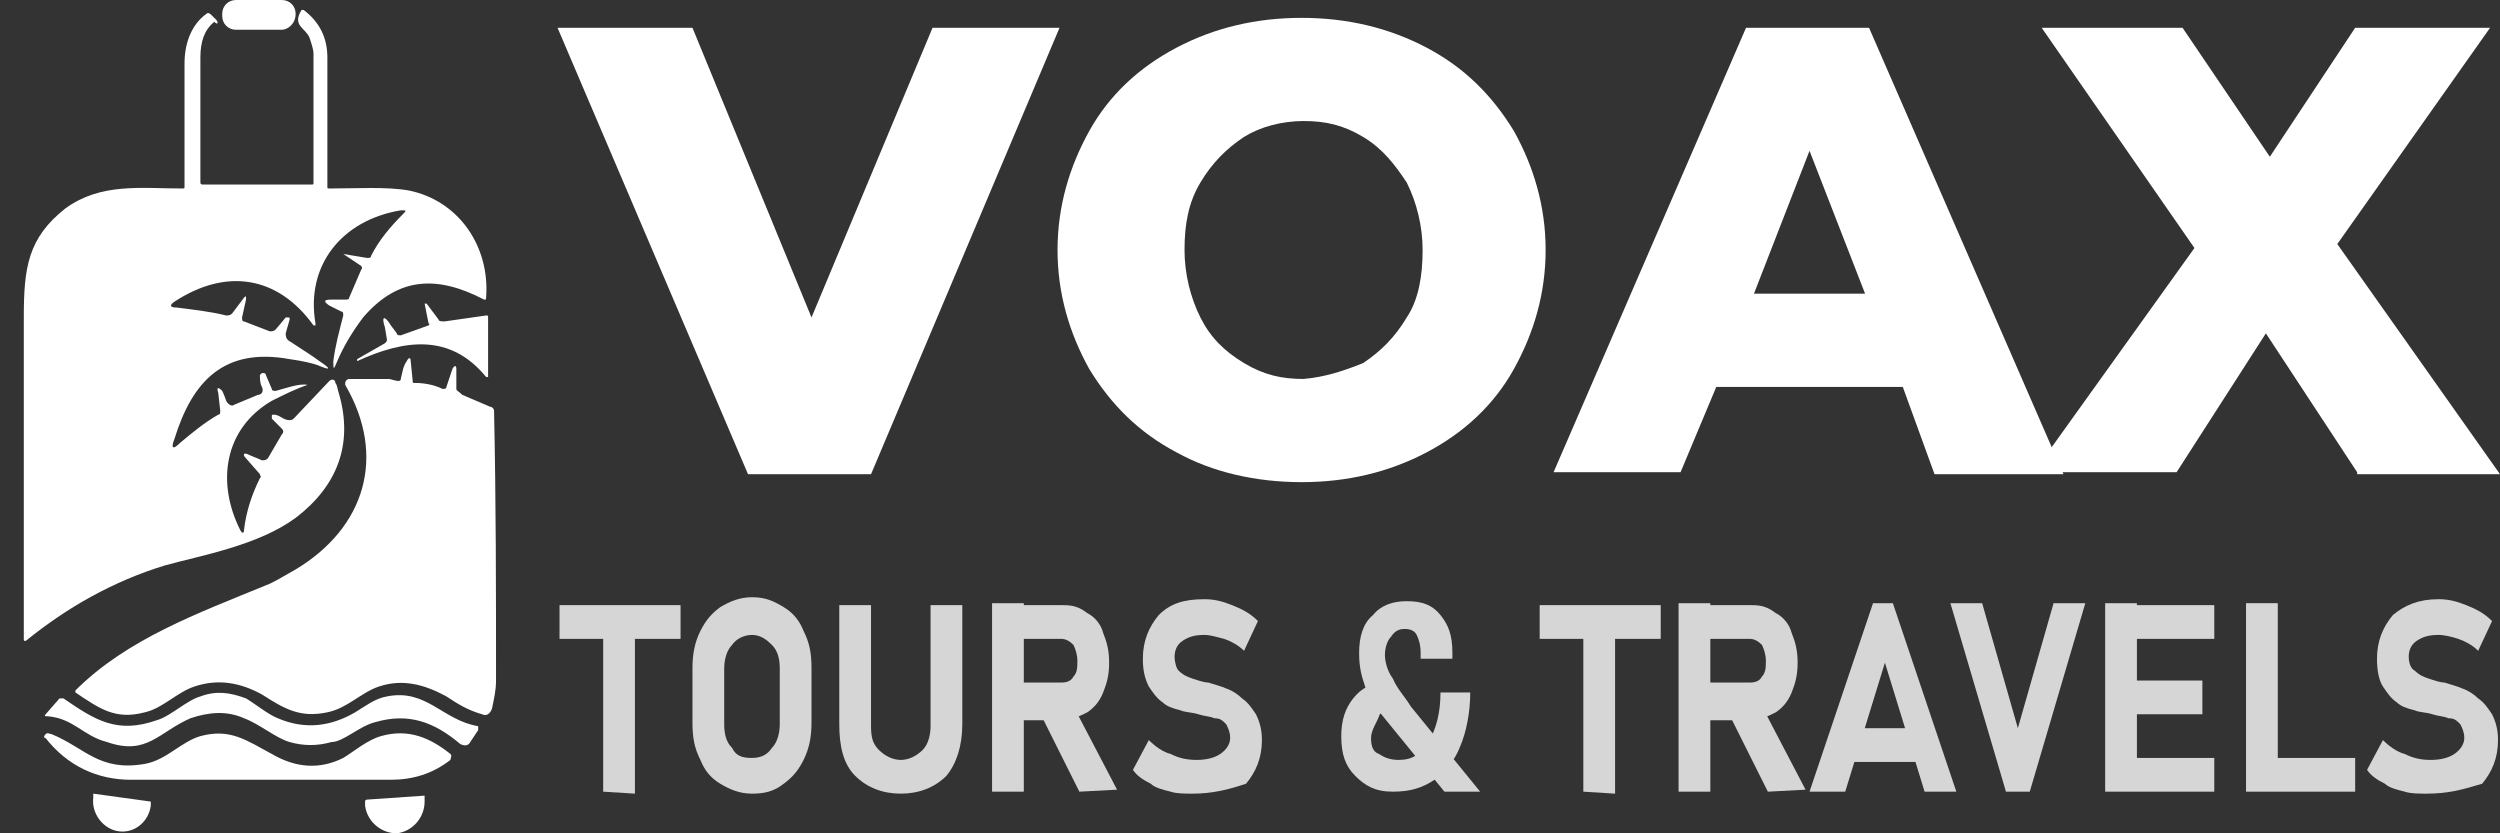
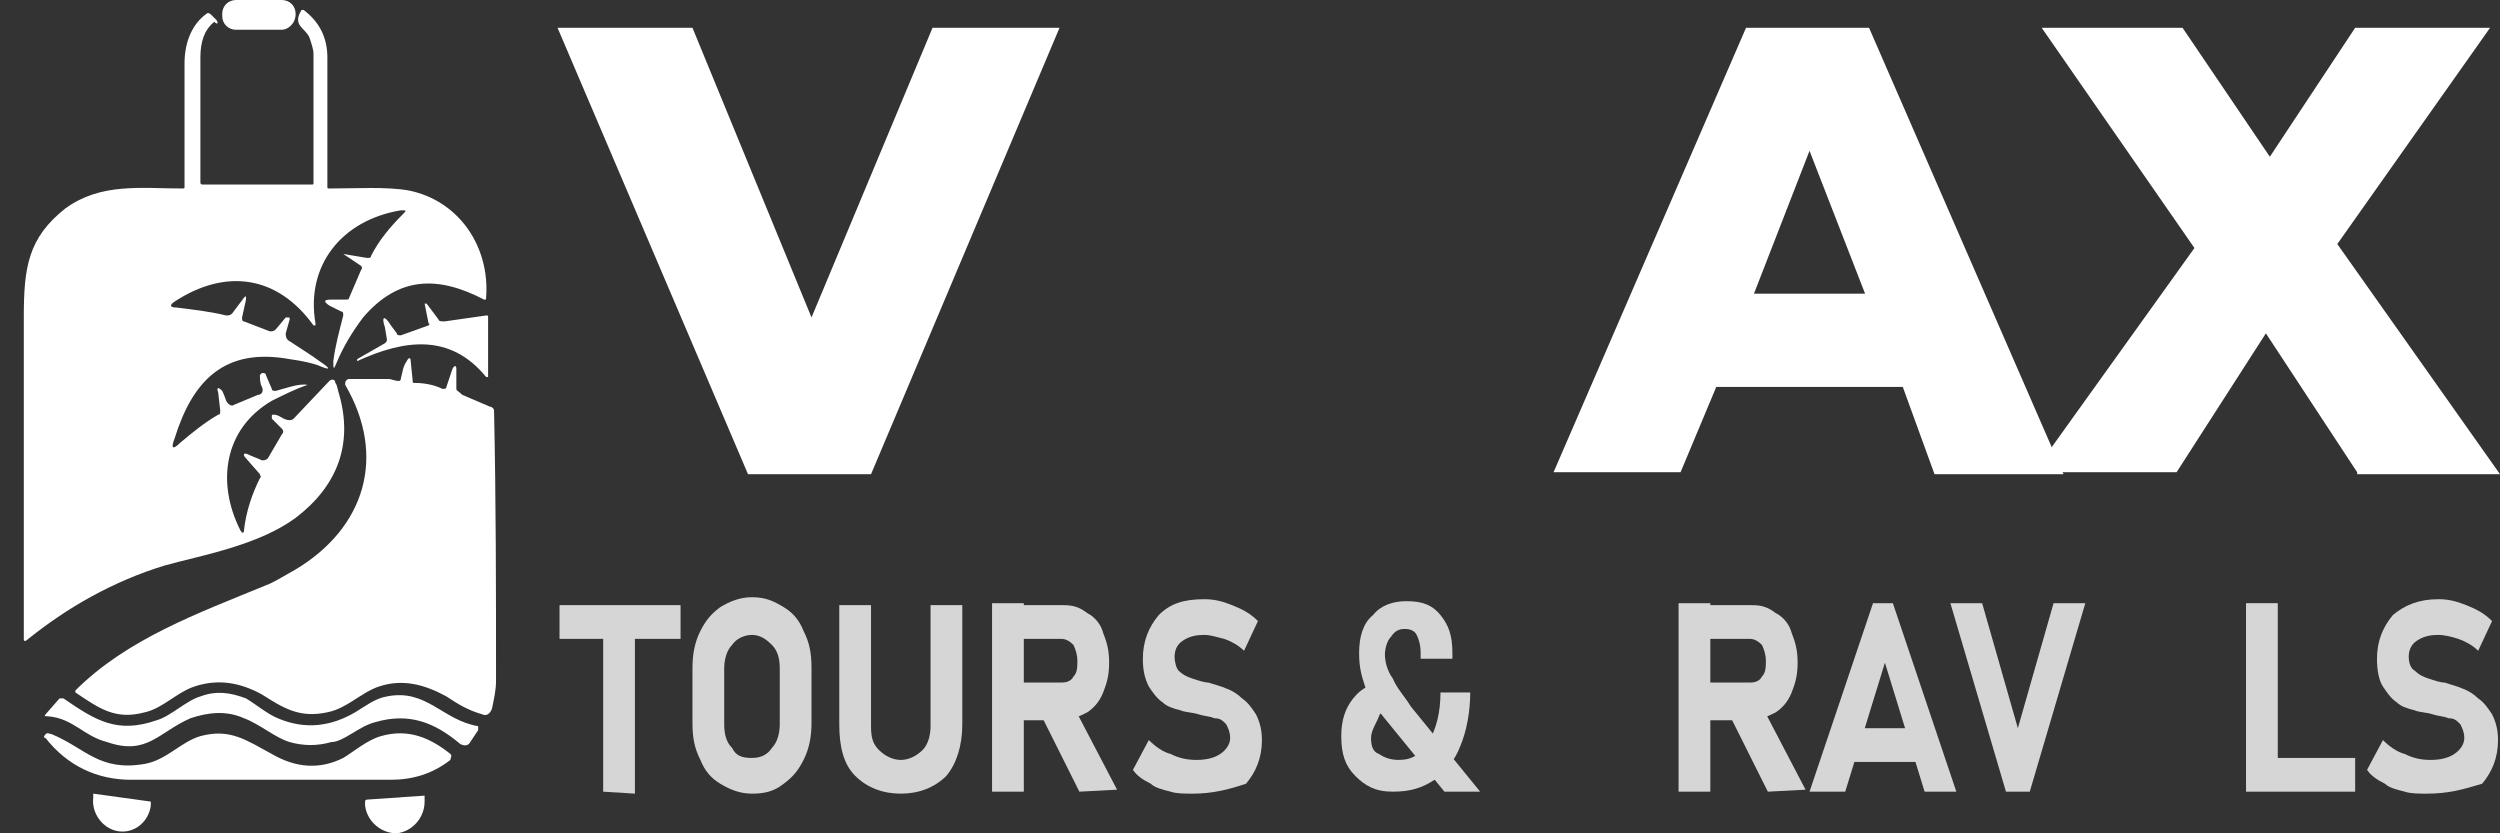
<svg xmlns="http://www.w3.org/2000/svg" version="1.1" id="Layer_1" x="0px" y="0px" width="126px" height="42px" viewBox="0 0 126 42" style="enable-background:new 0 0 126 42;" xml:space="preserve">
  <rect x="0" y="0" width="126" height="42" fill="#333333" stroke="none" />
  <style type="text/css">
	.st0{fill:#FFFFFF;}
	.st1{fill:#D6D6D6;}
</style>
  <g>
    <path class="st0" d="M14.9,0.7c0-0.4-0.3-0.7-0.7-0.7h-2.3c-0.4,0-0.7,0.3-0.7,0.7v0.1   c0,0.4,0.3,0.7,0.7,0.7h2.3C14.5,1.5,14.9,1.2,14.9,0.7L14.9,0.7" />
    <path class="st0" d="M20.2,10.6c0.3,0,0.3,0,0.1,0.2c-0.6,0.6-1.2,1.3-1.6,2.1   c0,0.1-0.1,0.1-0.2,0.1l-1.2-0.2h0c0,0,0,0,0,0c0,0,0,0,0,0c0.3,0.2,0.6,0.4,0.9,0.6c0,0,0.1,0.1,0,0.2l-0.6,1.4   c0,0.1-0.1,0.1-0.2,0.1l-0.7,0c-0.4,0-0.4,0.1-0.1,0.3l0.6,0.3c0.1,0,0.1,0.1,0.1,0.2c-0.2,0.8-0.4,1.5-0.5,2.3c0,0.4,0,0.5,0.2,0   c0.3-0.7,0.7-1.4,1.3-2.2c1.8-2.1,3.8-2.1,6.1-0.9c0.1,0,0.1,0,0.1-0.1c0.2-2.6-1.4-4.9-3.9-5.4c-1.1-0.2-2.7-0.1-4-0.1   c-0.1,0-0.1,0-0.1-0.1c0-2.2,0-4.3,0-6.5c0-1-0.4-1.8-1.2-2.4c0,0-0.1,0-0.1,0c-0.5,0.8,0.2,0.9,0.4,1.4c0.1,0.3,0.2,0.6,0.2,0.8   c0,2.2,0,4.3,0,6.5c0,0.1,0,0.1-0.1,0.1h-5.5c0,0-0.1,0-0.1-0.1c0-2.1,0-4.2,0-6.3c0-0.8,0.2-1.4,0.7-1.8C11,1.3,11,1.1,10.9,1   l-0.2-0.2c-0.1-0.1-0.2-0.2-0.3-0.1C9.7,1.2,9.3,2.1,9.3,3.2c0,0.9,0,3,0,6.2c0,0.1,0,0.1-0.1,0.1c-2.1,0-4.1-0.3-5.9,1   C1.4,12,1.2,13.5,1.2,16c0,5.4,0,10.8,0,16.2c0,0.1,0,0.1,0.1,0.1c2.1-1.7,4.4-3,7-3.8c1.8-0.5,4.7-1,6.6-2.4   c2.1-1.6,2.9-3.7,2.2-6.2c-0.1-0.3-0.1-0.5-0.2-0.6c0-0.2-0.2-0.2-0.3-0.1l-1.8,1.9c-0.1,0.1-0.3,0.1-0.5,0   c-0.2-0.1-0.3-0.2-0.5-0.2c-0.1,0-0.1,0-0.1,0.1c0,0,0,0.1,0,0.1l0.5,0.5c0.1,0.1,0.1,0.2,0,0.3l-0.7,1.2c-0.1,0.1-0.2,0.1-0.3,0.1   c-0.2-0.1-0.5-0.2-0.7-0.3c-0.2-0.1-0.3,0-0.1,0.2l0.7,0.8c0,0.1,0.1,0.1,0,0.2c-0.4,0.8-0.7,1.7-0.8,2.6c0,0.2-0.1,0.2-0.2,0   c-1.2-2.4-0.8-5.1,1.6-6.5c0.6-0.3,1.2-0.6,1.8-0.8c0,0,0,0,0,0c-0.4-0.1-1.2,0.2-1.6,0.3c-0.1,0-0.2,0-0.2-0.1l-0.3-0.7   c0-0.1-0.1-0.1-0.2-0.1c0,0-0.1,0.1-0.1,0.1c0,0.2,0,0.4,0.1,0.6c0.1,0.2,0,0.4-0.2,0.4l-1.2,0.5c-0.1,0.1-0.3,0-0.4-0.2v0   c-0.1-0.3-0.2-0.5-0.2-0.5c-0.2-0.2-0.3-0.2-0.2,0.1l0.1,0.9c0,0.1,0,0.2-0.1,0.2c-0.7,0.4-1.3,0.9-1.9,1.4   c-0.4,0.4-0.5,0.3-0.3-0.2c0.9-2.9,2.5-4.6,5.8-4c0.7,0.1,1.1,0.2,1.4,0.3c0.7,0.3,0.7,0.2,0.1-0.2c-0.4-0.3-0.9-0.6-1.5-1   c-0.2-0.1-0.2-0.3-0.2-0.4l0.2-0.7c0-0.1,0-0.1-0.1-0.1c0,0-0.1,0-0.1,0l-0.5,0.6c-0.1,0.1-0.2,0.1-0.3,0.1l-1.3-0.5   c-0.1,0-0.1-0.1-0.1-0.2l0.2-0.9c0-0.2,0-0.2-0.1-0.1l-0.6,0.8c-0.1,0.1-0.2,0.1-0.3,0.1c-0.8-0.2-1.7-0.3-2.5-0.4   c-0.3,0-0.4-0.1-0.1-0.3c2.6-1.7,5.2-1.3,7,1.2c0,0,0.1,0,0.1,0c0,0,0,0,0-0.1C15.4,13.4,17.2,11.1,20.2,10.6" />
    <path class="st0" d="M21.6,16.4l-1.4,0.5c-0.1,0-0.2,0-0.2-0.1l-0.3-0.4   c-0.3-0.5-0.5-0.5-0.3,0.1l0.1,0.6c0,0.1,0,0.1-0.1,0.2l-1.4,0.8c0,0,0,0,0,0.1l0,0c0,0,0,0,0,0c2.4-1.1,4.7-1.4,6.5,0.8   c0,0,0.1,0,0.1,0c0,0,0,0,0,0l0-3c0-0.1,0-0.1-0.1-0.1l-2.1,0.3c-0.1,0-0.3,0-0.3-0.1l-0.6-0.8c0,0,0,0-0.1,0c0,0,0,0,0,0l0.2,1   C21.7,16.3,21.6,16.4,21.6,16.4" />
    <path class="st0" d="M23,19.6c0-0.3,0-0.7,0-1c0-0.2-0.1-0.2-0.2,0l-0.3,0.9   c0,0.1-0.1,0.1-0.2,0.1c-0.4-0.2-0.9-0.3-1.4-0.3c-0.1,0-0.1,0-0.1-0.1l-0.1-1c0-0.2-0.1-0.2-0.2,0c-0.2,0.3-0.2,0.5-0.3,0.9   c0,0.1-0.1,0.1-0.1,0.1c-0.2,0-0.4-0.1-0.5-0.1c-0.7,0-1.4,0-2,0c-0.1,0-0.2,0.1-0.2,0.2c0,0,0,0,0,0.1c2.1,3.6,1,7.2-2.5,9.3   c-0.7,0.4-1.2,0.7-1.5,0.8c-3.4,1.4-7,2.7-9.6,5.3c0,0,0,0.1,0,0.1c0,0,0,0,0,0c1.2,0.8,2,1.4,3.5,1c0.9-0.2,1.6-1,2.5-1.3   c1.2-0.4,2.3-0.2,3.4,0.4c1.1,0.7,1.9,1.2,3.3,0.9c1-0.2,1.7-1,2.6-1.3c1.2-0.4,2.3-0.1,3.4,0.5c0.6,0.4,1.1,0.7,1.8,0.9   c0.2,0.1,0.4,0,0.5-0.3c0.1-0.5,0.2-0.9,0.2-1.4c0-4.5,0-9.1-0.1-13.6c0-0.1-0.1-0.2-0.2-0.2l-1.4-0.6C23.1,19.7,23,19.7,23,19.6" />
    <path class="st0" d="M18.9,36.4c1.7-0.5,3,0,4.3,1.1c0.2,0.1,0.4,0.1,0.5-0.1c0,0,0,0,0,0   l0.4-0.6c0,0,0-0.1,0-0.2c0,0,0,0,0,0c-1.8-0.3-2.6-1.9-4.6-1.5c-0.6,0.1-1.1,0.5-1.6,0.8c-1.2,0.7-2.5,0.9-3.9,0.3   c-0.5-0.2-1.1-0.7-1.6-1c-0.8-0.3-1.5-0.4-2.3-0.1c-0.7,0.2-1.5,1-2.2,1.2c-2,0.7-3.1,0-4.7-1.1c-0.1,0-0.1,0-0.2,0l-0.7,0.8   c-0.1,0.1,0,0.1,0.1,0.1c1.3,0.1,1.8,1,3,1.3c2,0.7,2.6-0.5,4.2-1.2c0.9-0.3,1.8-0.4,2.7,0c0.8,0.3,1.6,1,2.3,1.2   c0.7,0.2,1.4,0.2,2.1,0C17.3,37.4,18.1,36.6,18.9,36.4" />
    <path class="st0" d="M22.7,38c-1-0.8-2.1-1.3-3.5-0.9c-0.7,0.2-1.4,0.8-1.9,1.1   c-1.2,0.6-2.4,0.5-3.6-0.2c-1.3-0.7-2.1-1.3-3.6-0.9c-1,0.3-1.7,1.2-2.8,1.4C5,38.9,4.3,37.7,2.6,37c-0.1,0-0.2-0.1-0.3,0   c-0.1,0.1-0.1,0.2,0,0.2c1.1,1.4,2.6,2.1,4.3,2.1c4.4,0,8.8,0,13.1,0c1.1,0,2.1-0.3,3-1C22.7,38.2,22.8,38.1,22.7,38   C22.7,38.1,22.7,38.1,22.7,38" />
    <path class="st0" d="M7.6,40.4L4.7,40c0,0,0,0,0,0l0,0l0,0.2c-0.1,0.8,0.5,1.6,1.3,1.7l0,0H6   c0.8,0.1,1.5-0.5,1.6-1.3L7.6,40.4C7.6,40.4,7.6,40.4,7.6,40.4" />
    <path class="st0" d="M21.4,40.1l-2.9,0.2c0,0-0.1,0-0.1,0.1l0,0.2c0.1,0.8,0.8,1.4,1.6,1.4l0,0   h0c0.8-0.1,1.4-0.8,1.4-1.6l0,0L21.4,40.1C21.5,40.1,21.4,40.1,21.4,40.1L21.4,40.1" />
  </g>
  <g>
    <g>
      <path class="st0" d="M53.4,1.4l-9.5,22.5h-6.2L28.1,1.4h6.8l6,14.6l6.1-14.6H53.4z" />
-       <path class="st0" d="M59.3,22.8c-1.9-1-3.3-2.4-4.4-4.2c-1-1.8-1.6-3.8-1.6-6s0.6-4.2,1.6-6c1-1.8,2.5-3.2,4.4-4.2s4-1.5,6.3-1.5    s4.4,0.5,6.3,1.5s3.3,2.4,4.4,4.2c1,1.8,1.6,3.8,1.6,6s-0.6,4.2-1.6,6c-1,1.8-2.5,3.2-4.4,4.2s-4,1.5-6.3,1.5S61.1,23.8,59.3,22.8    z M68.7,18.3c0.9-0.6,1.6-1.3,2.2-2.3c0.6-0.9,0.8-2.1,0.8-3.4c0-1.2-0.3-2.4-0.8-3.4c-0.6-0.9-1.2-1.7-2.2-2.3s-1.9-0.8-3-0.8    s-2.2,0.3-3,0.8c-0.9,0.6-1.6,1.3-2.2,2.3s-0.8,2.1-0.8,3.4c0,1.2,0.3,2.4,0.8,3.4c0.5,1,1.2,1.7,2.2,2.3s1.9,0.8,3,0.8    C66.8,19,67.7,18.7,68.7,18.3z" />
      <path class="st0" d="M95.9,19.5h-9.4l-1.8,4.3h-6.4L88,1.4h6.2l9.8,22.5h-6.5L95.9,19.5z M94,14.8l-2.8-7.2l-2.8,7.2H94z" />
      <path class="st0" d="M118.8,23.8l-4.6-7l-4.5,7h-7.2l8.1-11.3l-7.7-11.1h7.1l4.4,6.5l4.3-6.5h6.8l-7.7,10.9l8.2,11.6H118.8z" />
    </g>
    <g>
      <path class="st1" d="M28.2,32.2v-1.7h6.1v1.7H28.2z M30.4,39.9v-8.7H32V40L30.4,39.9L30.4,39.9z" />
      <path class="st1" d="M37.9,40c-0.6,0-1.1-0.2-1.6-0.5c-0.5-0.3-0.8-0.7-1-1.2c-0.3-0.6-0.4-1.1-0.4-1.9v-2.7    c0-0.7,0.1-1.3,0.4-1.9c0.3-0.6,0.6-0.9,1-1.2c0.5-0.3,1-0.5,1.6-0.5c0.7,0,1.1,0.2,1.6,0.5c0.5,0.3,0.8,0.7,1,1.2    c0.3,0.6,0.4,1.1,0.4,1.9v2.7c0,0.7-0.1,1.3-0.4,1.9c-0.3,0.6-0.6,0.9-1,1.2C39,39.9,38.5,40,37.9,40z M37.9,38.2    c0.5,0,0.8-0.2,1-0.5c0.3-0.3,0.4-0.8,0.4-1.2v-2.8c0-0.5-0.1-0.9-0.4-1.2s-0.6-0.5-1-0.5s-0.8,0.2-1,0.5    c-0.3,0.3-0.4,0.8-0.4,1.2v2.8c0,0.5,0.1,0.9,0.4,1.2C37.1,38.1,37.4,38.2,37.9,38.2z" />
      <path class="st1" d="M45.4,40c-0.9,0-1.7-0.3-2.3-0.9s-0.8-1.5-0.8-2.6v-6h1.6v6.1c0,0.6,0.1,0.9,0.4,1.2c0.3,0.3,0.7,0.5,1.1,0.5    s0.8-0.2,1.1-0.5c0.3-0.3,0.4-0.8,0.4-1.2v-6.1h1.6v6c0,1.1-0.3,2-0.8,2.6C47.1,39.7,46.3,40,45.4,40z" />
      <path class="st1" d="M50,39.9v-9.5h1.6v9.5H50z M50.6,36.1v-1.7h2.9c0.3,0,0.5-0.1,0.6-0.3c0.2-0.2,0.2-0.5,0.2-0.8    s-0.1-0.6-0.2-0.8c-0.2-0.2-0.4-0.3-0.6-0.3h-2.9v-1.7h3c0.5,0,0.8,0.1,1.2,0.4c0.4,0.2,0.7,0.6,0.8,1c0.2,0.5,0.3,0.9,0.3,1.5    s-0.1,1-0.3,1.5c-0.2,0.5-0.5,0.8-0.8,1c-0.4,0.2-0.8,0.4-1.2,0.4h-3V36.1z M54.4,39.9l-2.1-4.2l1.7-0.3l2.3,4.4L54.4,39.9    L54.4,39.9z" />
      <path class="st1" d="M60.1,40c-0.4,0-0.8,0-1.1-0.1c-0.4-0.1-0.8-0.2-1-0.4c-0.4-0.2-0.7-0.4-0.9-0.7l0.8-1.5    c0.3,0.3,0.7,0.6,1.1,0.7c0.4,0.2,0.8,0.3,1.3,0.3s0.9-0.1,1.2-0.3c0.3-0.2,0.5-0.5,0.5-0.8l0,0c0-0.3-0.1-0.5-0.2-0.7    c-0.2-0.2-0.3-0.3-0.6-0.3c-0.2-0.1-0.5-0.1-0.8-0.2c-0.3-0.1-0.7-0.1-0.9-0.2c-0.4-0.1-0.7-0.2-0.9-0.4c-0.3-0.2-0.5-0.5-0.7-0.8    c-0.2-0.4-0.3-0.8-0.3-1.4l0,0c0-0.9,0.3-1.6,0.8-2.2c0.6-0.6,1.3-0.8,2.3-0.8c0.5,0,0.9,0.1,1.4,0.3c0.5,0.2,0.9,0.4,1.3,0.8    l-0.7,1.5c-0.3-0.3-0.7-0.5-1-0.6c-0.4-0.1-0.7-0.2-1-0.2c-0.5,0-0.8,0.1-1.1,0.3c-0.3,0.2-0.4,0.5-0.4,0.8l0,0    c0,0.3,0.1,0.6,0.2,0.7c0.2,0.2,0.4,0.3,0.7,0.4c0.3,0.1,0.6,0.2,0.8,0.2c0.3,0.1,0.7,0.2,0.9,0.3c0.3,0.1,0.6,0.3,0.8,0.5    c0.3,0.2,0.5,0.5,0.7,0.8c0.2,0.4,0.3,0.8,0.3,1.3l0,0c0,0.9-0.3,1.6-0.8,2.2C61.9,39.8,61.1,40,60.1,40z" />
      <path class="st1" d="M70.4,35.7c-0.4,0-0.8,0.1-0.9,0.4s-0.4,0.7-0.4,1.1c0,0.4,0.1,0.7,0.4,0.8c0.3,0.2,0.6,0.3,1,0.3    c0.7,0,1.1-0.3,1.5-0.9c0.4-0.7,0.6-1.5,0.6-2.5h1.5c0,1-0.2,2-0.5,2.7c-0.3,0.8-0.8,1.3-1.3,1.7c-0.6,0.4-1.2,0.6-2.1,0.6    s-1.4-0.3-1.9-0.8c-0.5-0.5-0.7-1.1-0.7-2c0-0.8,0.2-1.4,0.6-1.9c0.4-0.5,0.9-0.8,1.7-0.8L70.4,35.7z M72.8,39.9l-3.1-3.8    c-0.4-0.5-0.8-1-0.9-1.5c-0.2-0.6-0.3-1-0.3-1.7c0-0.8,0.2-1.5,0.7-1.9c0.4-0.5,1-0.7,1.7-0.7c0.8,0,1.3,0.2,1.7,0.7    c0.4,0.5,0.6,1,0.6,1.9v0.3h-1.6v-0.3c0-0.4-0.1-0.7-0.2-0.9c-0.1-0.2-0.3-0.3-0.6-0.3s-0.5,0.1-0.7,0.4c-0.2,0.2-0.3,0.6-0.3,0.9    s0.1,0.8,0.4,1.2c0.2,0.5,0.6,0.9,0.9,1.4l3.5,4.3L72.8,39.9L72.8,39.9z" />
-       <path class="st1" d="M77.6,32.2v-1.7h6.1v1.7H77.6z M79.8,39.9v-8.7h1.6V40L79.8,39.9L79.8,39.9z" />
      <path class="st1" d="M84.6,39.9v-9.5h1.6v9.5H84.6z M85.3,36.1v-1.7h2.9c0.3,0,0.5-0.1,0.6-0.3c0.2-0.2,0.2-0.5,0.2-0.8    s-0.1-0.6-0.2-0.8c-0.2-0.2-0.4-0.3-0.6-0.3h-2.9v-1.7h3c0.5,0,0.8,0.1,1.2,0.4c0.4,0.2,0.7,0.6,0.8,1c0.2,0.5,0.3,0.9,0.3,1.5    s-0.1,1-0.3,1.5c-0.2,0.5-0.5,0.8-0.8,1c-0.4,0.2-0.8,0.4-1.2,0.4h-3V36.1z M89.1,39.9L87,35.7l1.7-0.3l2.3,4.4L89.1,39.9    L89.1,39.9z" />
      <path class="st1" d="M91.2,39.9l3.2-9.5h1l3.2,9.5H97l-2-6.5l-2,6.5H91.2z M92.8,38.4v-1.7h4.4v1.7H92.8z" />
      <path class="st1" d="M101.1,39.9l-2.8-9.5h1.6l1.8,6.3l1.8-6.3h1.6l-2.8,9.5H101.1z" />
-       <path class="st1" d="M106.1,39.9v-9.5h1.6v9.5H106.1z M106.6,32.2v-1.7h5v1.7H106.6z M106.6,36v-1.7h4.4V36H106.6z M106.6,39.9    v-1.7h5v1.7H106.6z" />
      <path class="st1" d="M113.2,39.9v-9.5h1.6v9.5H113.2z M113.8,39.9v-1.7h4.9v1.7H113.8z" />
      <path class="st1" d="M122.3,40c-0.4,0-0.8,0-1.1-0.1c-0.4-0.1-0.8-0.2-1-0.4c-0.4-0.2-0.7-0.4-0.9-0.7l0.8-1.5    c0.3,0.3,0.7,0.6,1.1,0.7c0.4,0.2,0.8,0.3,1.3,0.3c0.5,0,0.9-0.1,1.2-0.3c0.3-0.2,0.5-0.5,0.5-0.8l0,0c0-0.3-0.1-0.5-0.2-0.7    c-0.2-0.2-0.3-0.3-0.6-0.3c-0.2-0.1-0.5-0.1-0.8-0.2c-0.3-0.1-0.7-0.1-0.9-0.2c-0.4-0.1-0.7-0.2-0.9-0.4c-0.3-0.2-0.5-0.5-0.7-0.8    c-0.2-0.3-0.3-0.8-0.3-1.4l0,0c0-0.9,0.3-1.6,0.8-2.2c0.6-0.5,1.3-0.8,2.3-0.8c0.5,0,0.9,0.1,1.4,0.3c0.5,0.2,0.9,0.4,1.3,0.8    l-0.7,1.5c-0.3-0.3-0.7-0.5-1-0.6s-0.7-0.2-1-0.2c-0.5,0-0.8,0.1-1.1,0.3c-0.3,0.2-0.4,0.5-0.4,0.8l0,0c0,0.3,0.1,0.6,0.3,0.7    c0.2,0.2,0.4,0.3,0.7,0.4c0.3,0.1,0.6,0.2,0.8,0.2c0.3,0.1,0.7,0.2,0.9,0.3c0.3,0.1,0.6,0.3,0.8,0.5c0.3,0.2,0.5,0.5,0.7,0.8    c0.2,0.4,0.3,0.8,0.3,1.3l0,0c0,0.9-0.3,1.6-0.8,2.2C124.1,39.8,123.4,40,122.3,40z" />
    </g>
  </g>
</svg>